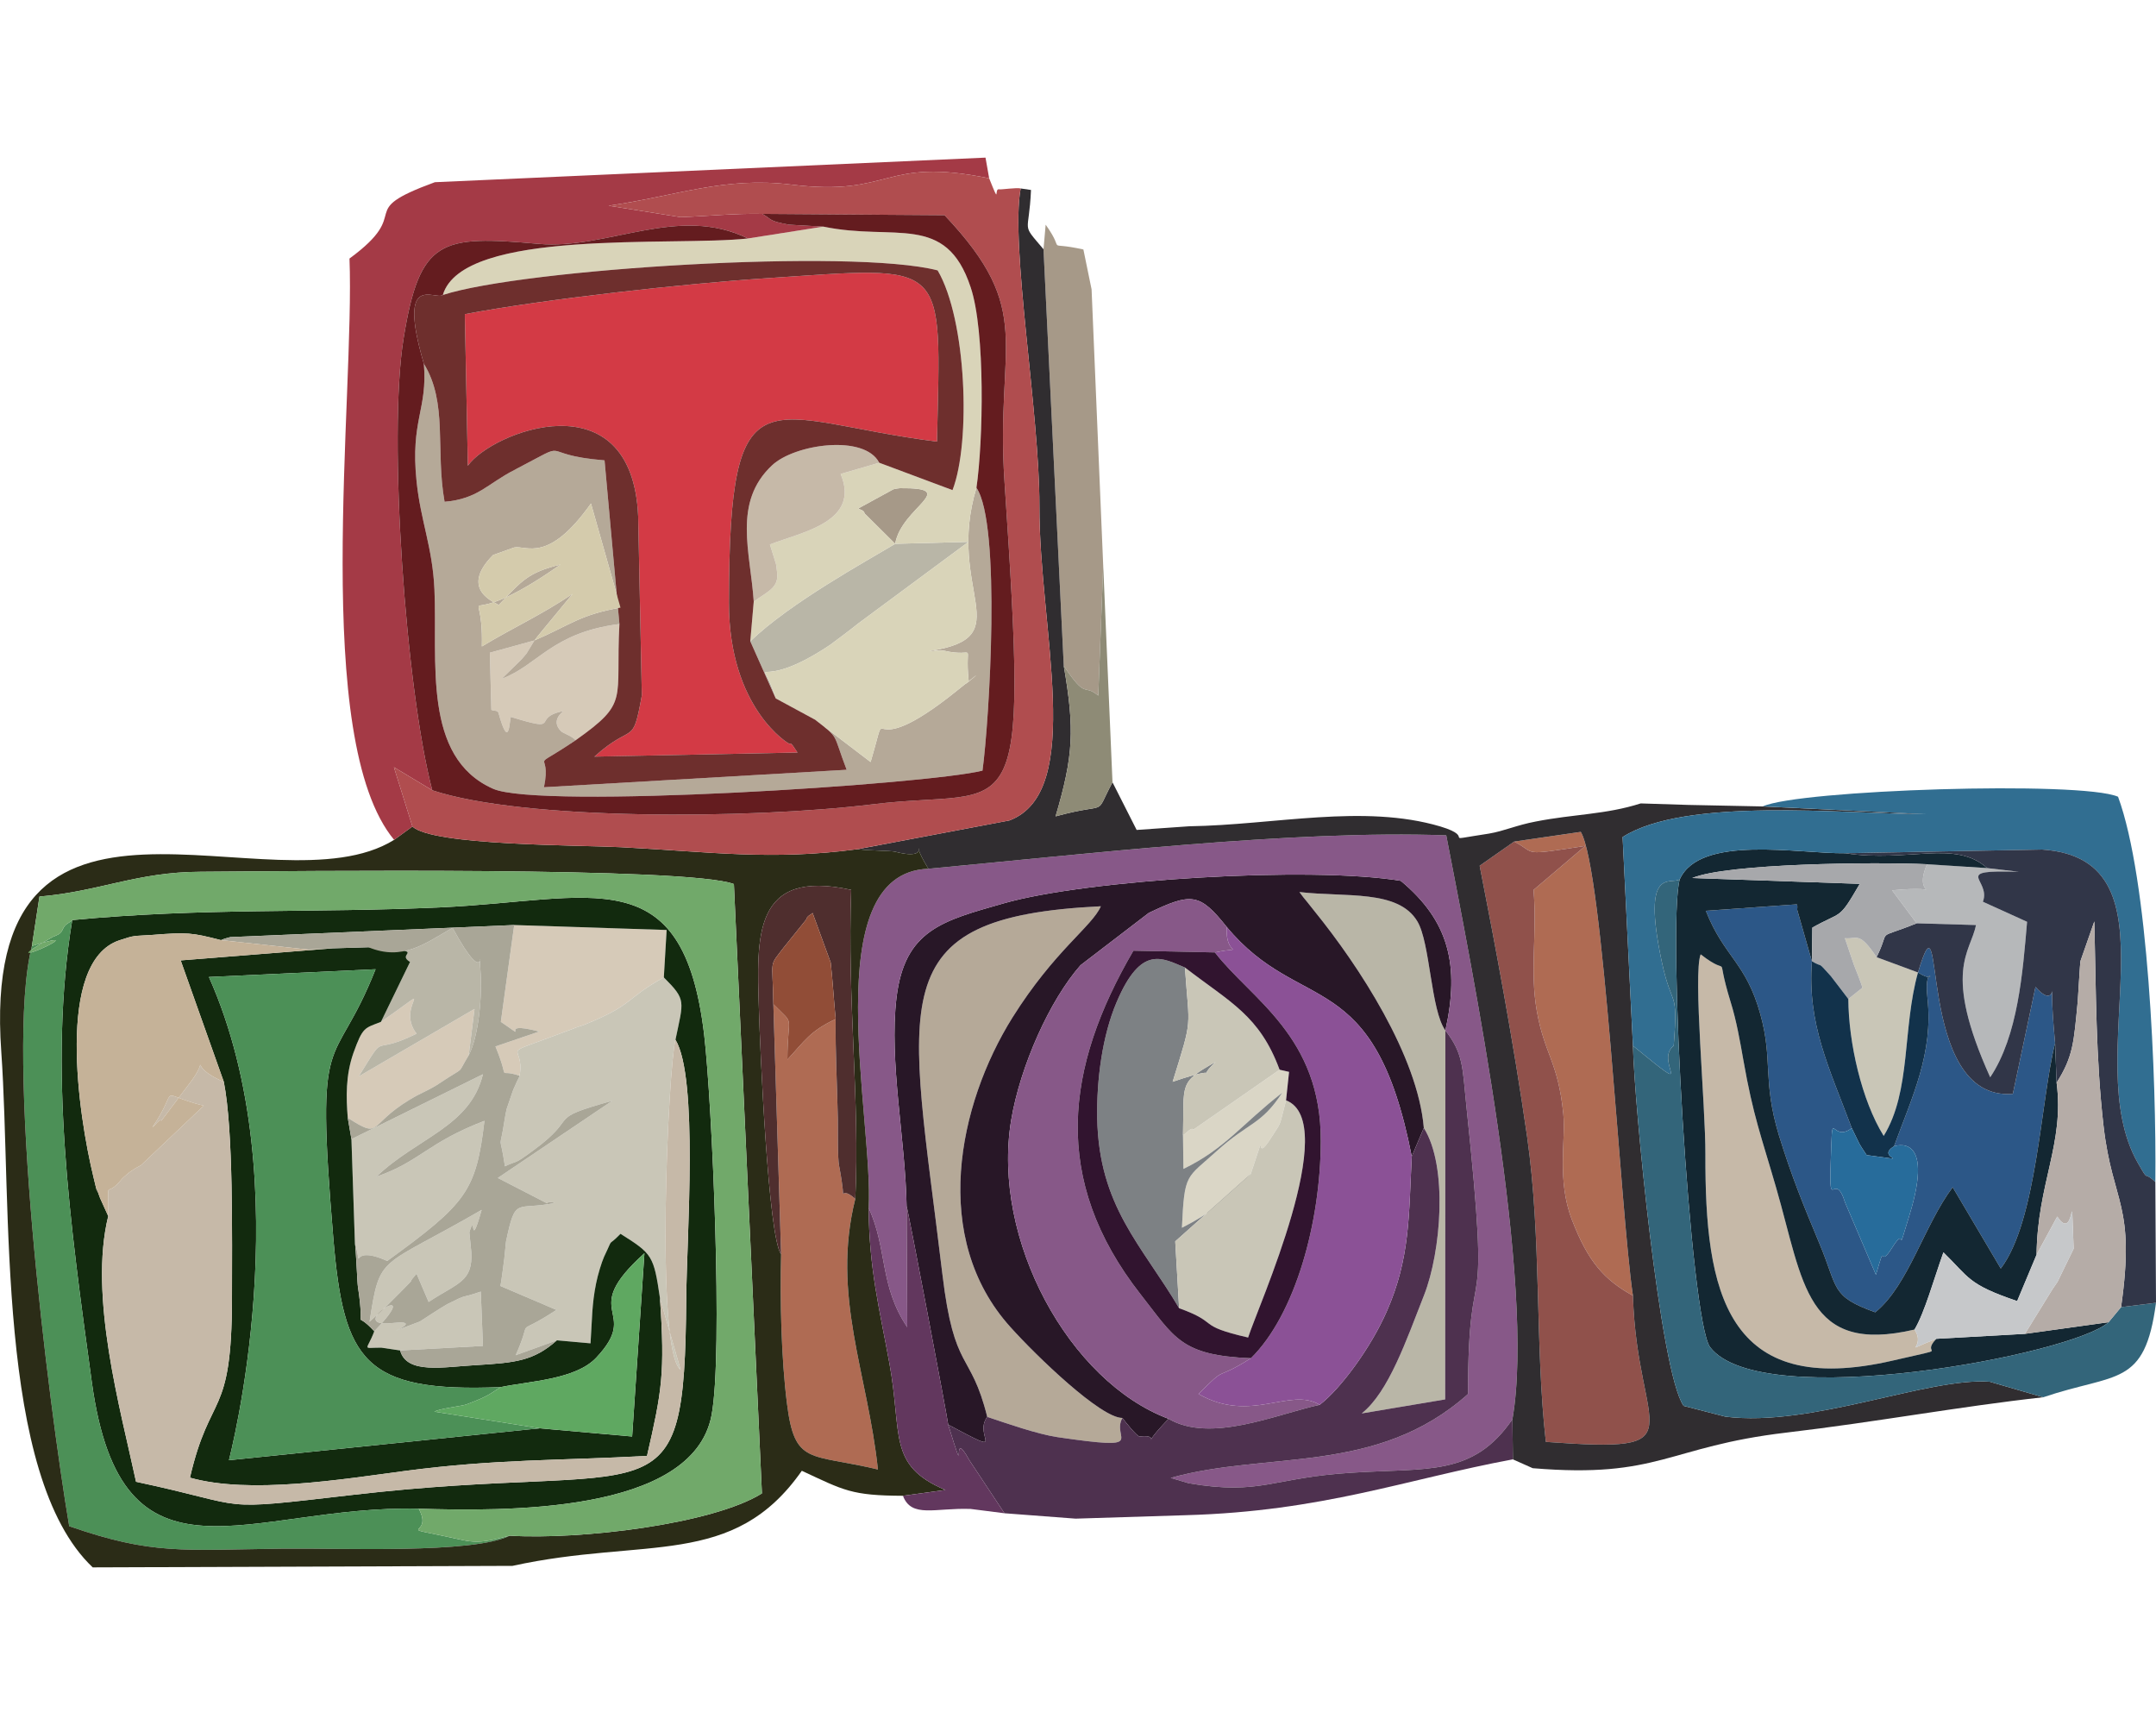
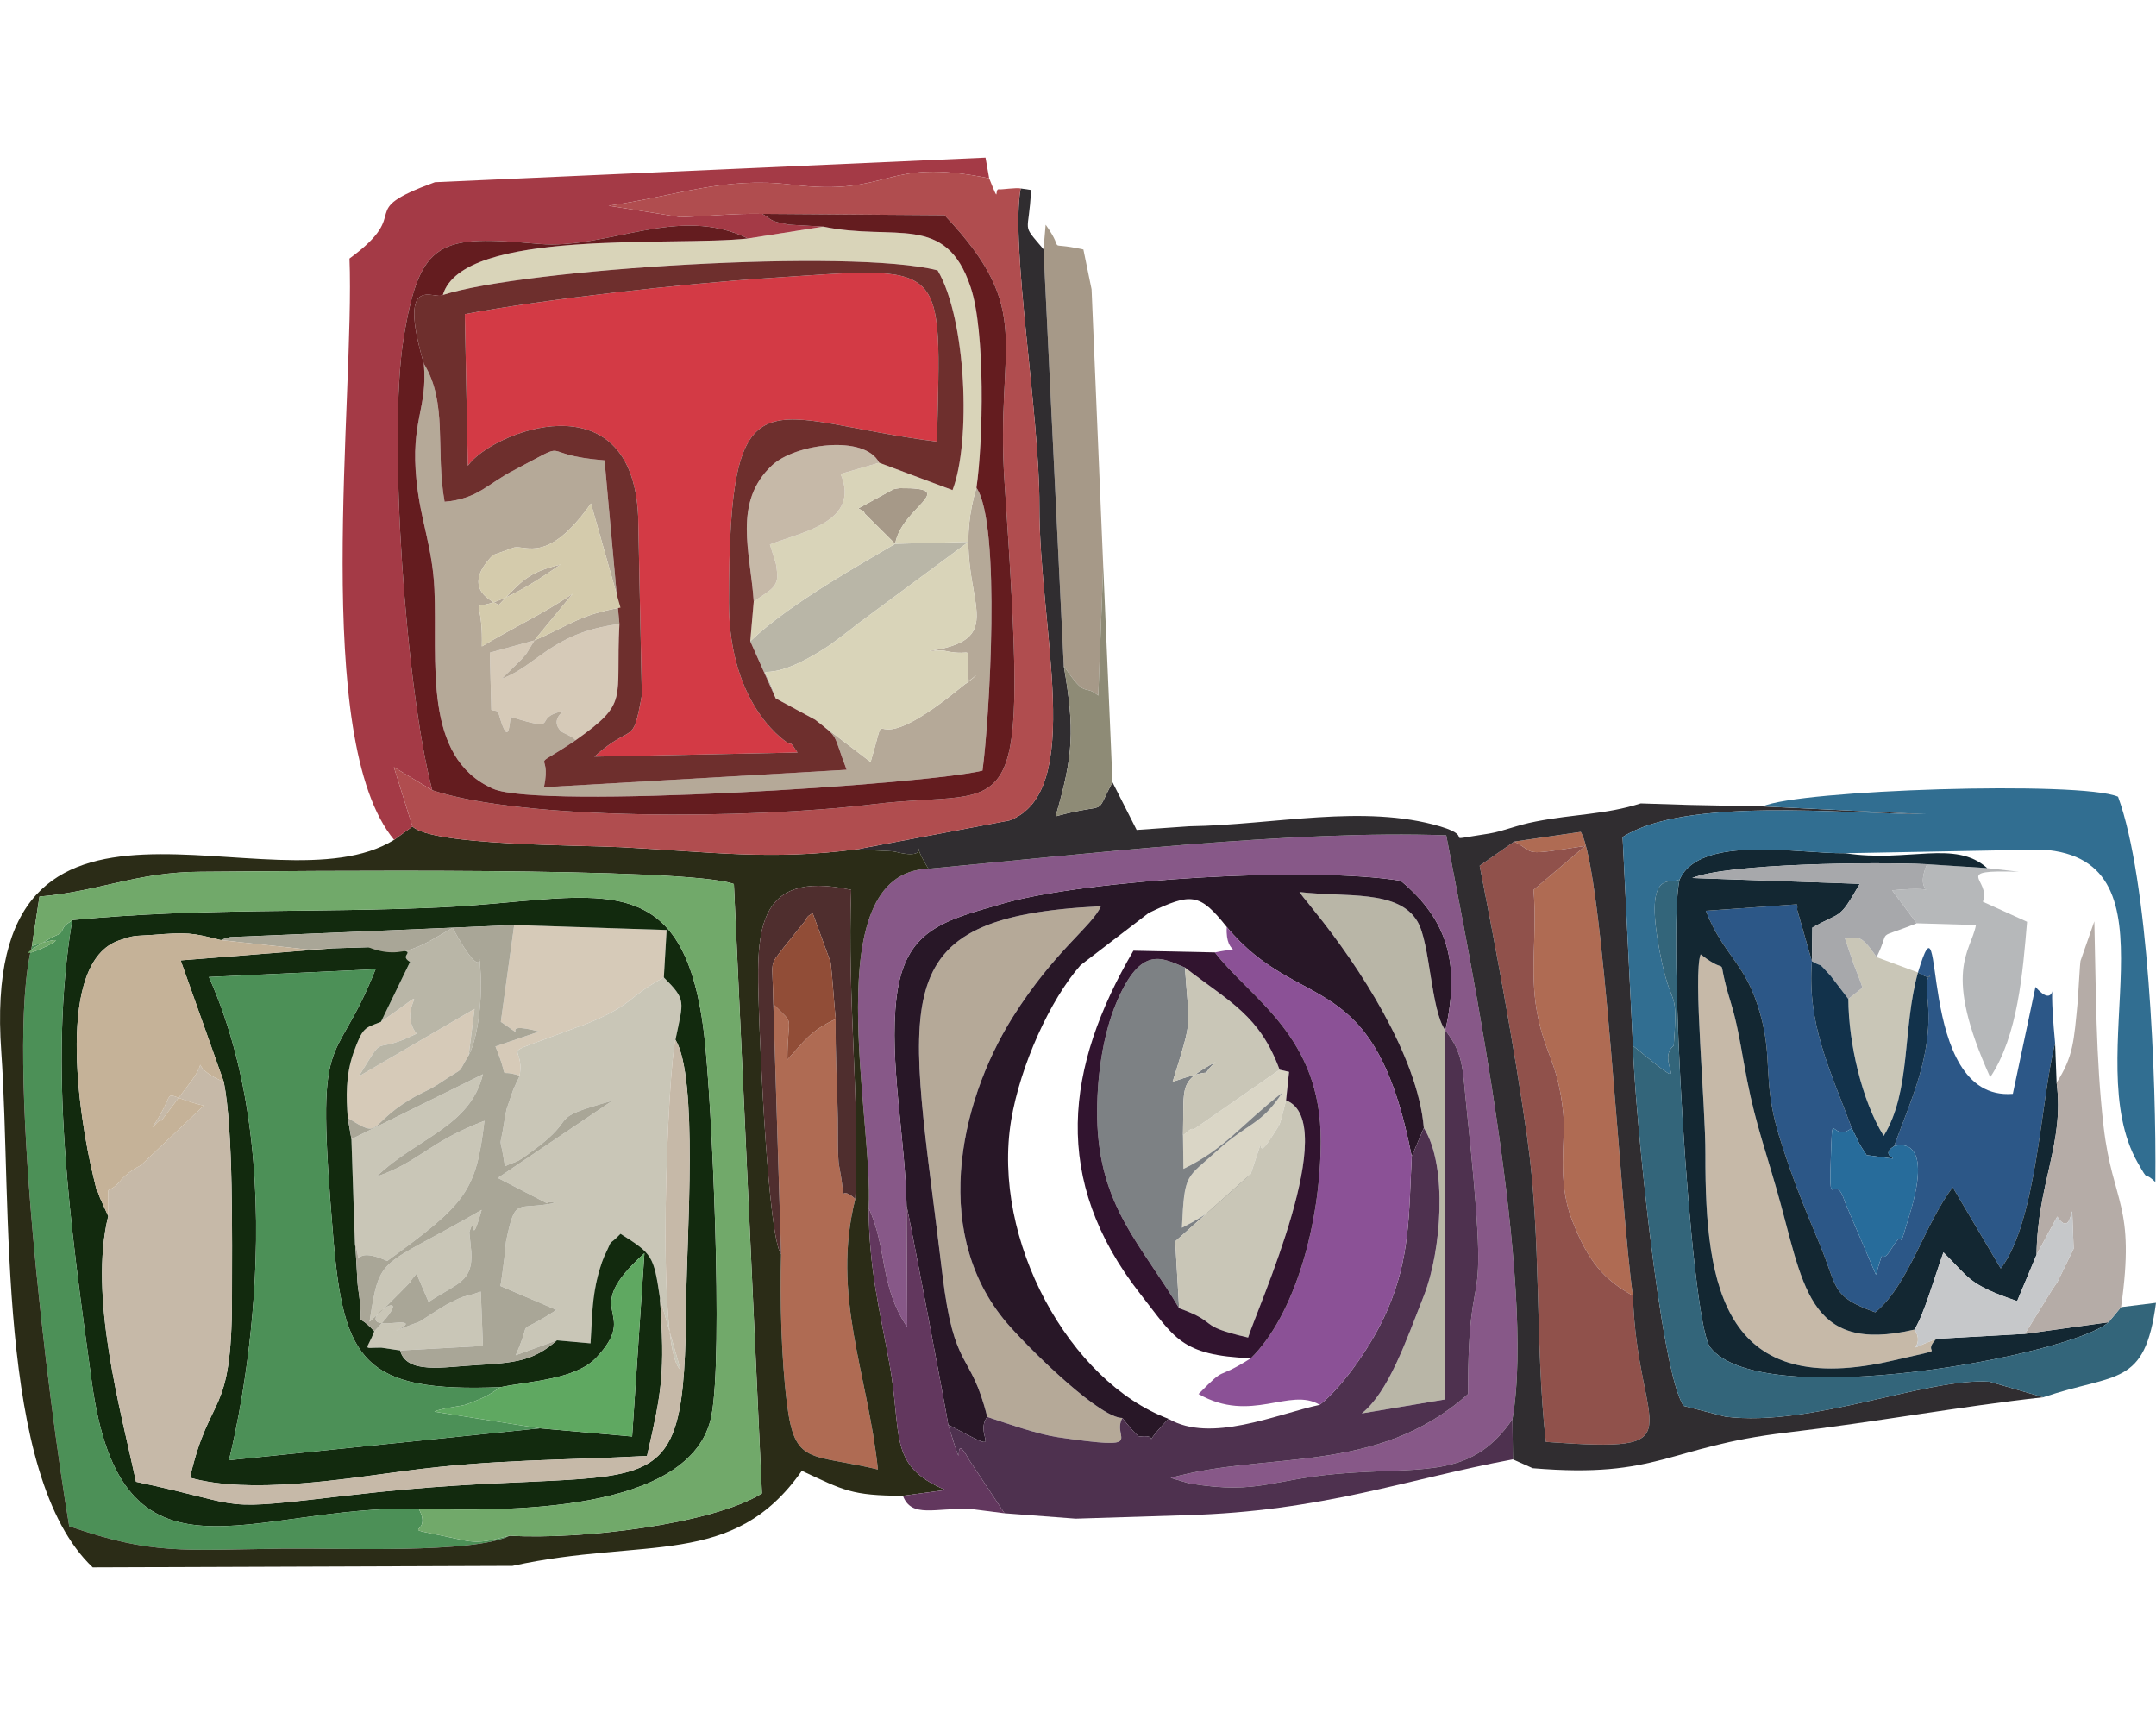
<svg xmlns="http://www.w3.org/2000/svg" xml:space="preserve" width="100px" height="80px" version="1.1" style="shape-rendering:geometricPrecision; text-rendering:geometricPrecision; image-rendering:optimizeQuality; fill-rule:evenodd; clip-rule:evenodd" viewBox="0 0 100 80" enable-background="new 0 0 172 571">
  <defs>
    <style type="text/css">
   
    .fil11 {fill:#122A0E}
    .fil43 {fill:#12324B}
    .fil27 {fill:#132732}
    .fil44 {fill:#276C9B}
    .fil15 {fill:#281727}
    .fil20 {fill:#2B2C17}
    .fil26 {fill:#2C5787}
    .fil17 {fill:#302D30}
    .fil35 {fill:#31142F}
    .fil32 {fill:#313648}
    .fil28 {fill:#316E91}
    .fil31 {fill:#33657A}
    .fil13 {fill:#4C9057}
    .fil25 {fill:#4E314F}
    .fil38 {fill:#4F2E2E}
    .fil39 {fill:#5FA861}
    .fil37 {fill:#62375E}
    .fil29 {fill:#641C1F}
    .fil24 {fill:#6E2F2D}
    .fil21 {fill:#71A96A}
    .fil0 {fill:#74503D}
    .fil6 {fill:#7D8184}
    .fil16 {fill:#875888}
    .fil30 {fill:#8B5196}
    .fil45 {fill:#8E8B76}
    .fil8 {fill:#90514B}
    .fil46 {fill:#914D37}
    .fil22 {fill:#A43A46}
    .fil4 {fill:#A69988}
    .fil41 {fill:#A7A8AB}
    .fil33 {fill:#A9A697}
    .fil7 {fill:#AF6B53}
    .fil23 {fill:#B04D4F}
    .fil10 {fill:#B5A998}
    .fil36 {fill:#B5ACA7}
    .fil18 {fill:#B6B8BA}
    .fil5 {fill:#B9B6A7}
    .fil34 {fill:#C5B298}
    .fil14 {fill:#C6B9A8}
    .fil42 {fill:#C6C8CA}
    .fil1 {fill:#C8AA8F}
    .fil9 {fill:#C9C6B7}
    .fil19 {fill:#D33A45}
    .fil40 {fill:#D4CBAC}
    .fil3 {fill:#D6CAB8}
    .fil12 {fill:#D9D4B9}
    .fil2 {fill:#DAD6C6}
   
  </style>
  </defs>
  <g id="Camada_x0020_1">
    <path class="fil0" d="M5942.06 5954.64c9.54,-2.15 7.41,11.47 6.88,-13.9l-6.88 13.9z" />
    <path class="fil1" d="M11467.39 5644.48l8.37 10.6c-1.09,-5.94 12,-4.88 -8.37,-10.6z" />
    <path class="fil0" d="M27766.99 13184.23c29.78,-6.75 23.12,35.85 21.47,-43.47l-21.47 43.47z" />
    <g id="_2674394991568">
      <path class="fil2" d="M54.87 52.65l0.02 1.56c1.94,-0.94 2.7,-2.07 4.58,-3.53 -0.98,1.5 -1.55,1.36 -3.01,2.68 -1.45,1.32 -1.52,1 -1.64,3.58 1.37,-0.7 1.98,-1.22 3.19,-2.49 0.9,-2.72 0.02,-0.19 0.99,-1.75 0.46,-0.73 0.3,-0.34 0.65,-1.67l0.14 -1.32 -0.44 -0.1 -4 2.78c-0.08,-0.14 -0.33,0.17 -0.48,0.26z" />
      <path class="fil3" d="M24.1 49.89c0.28,-1.62 -1.24,-0.77 2.21,-2.08 0.13,-0.05 0.28,-0.1 0.42,-0.16 0.14,-0.05 0.29,-0.09 0.43,-0.15 2.28,-0.93 1.83,-1.18 3.63,-2.17l0.13 -2.2 -7.07 -0.23 -0.62 4.49c1.54,1.05 -0.35,-0.11 1.78,0.45l-2.03 0.69c0.74,1.8 -0.02,0.97 1.12,1.36z" />
      <path class="fil3" d="M24.79 29.7l-2.07 0.57 0.07 2.65c0.11,0.06 0.29,0.01 0.33,0.14 0.53,1.91 0.51,0.17 0.58,0.19 2.44,0.75 0.88,0.04 2.42,-0.27 -0.01,0.03 -0.6,0.43 -0.1,0.93 0.1,0.1 0.51,0.22 0.68,0.42 2.51,-1.78 1.84,-1.81 2.03,-5.39 -3.14,0.4 -3.77,1.91 -5.46,2.54l0.92 -0.9c0.05,-0.06 0.18,-0.21 0.23,-0.27l0.37 -0.61z" />
      <path class="fil3" d="M16.13 51.84c1.59,1.02 0.9,0.35 2.87,-0.84 0.57,-0.35 0.89,-0.42 1.46,-0.81 1.18,-0.79 0.69,-0.28 1.28,-1.25l0.27 -2.15 -5.37 3.13c1.37,-2.21 0.45,-0.88 2.68,-1.98 -1.04,-1.35 1.24,-2.56 -1.65,-0.55 -0.76,0.3 -0.84,0.22 -1.28,1.45 -0.36,1.03 -0.34,2.05 -0.26,3z" />
      <path class="fil4" d="M48.4 11.56l0.94 19.32c1.08,1.61 0.89,0.79 1.6,1.38l0.23 -6.01 -0.54 -12.83 -0.38 -1.85c-1.91,-0.42 -0.74,0.26 -1.75,-1.15l-0.1 1.14z" />
      <path class="fil4" d="M41.52 25.22c0.29,-1.71 3.06,-2.61 0.22,-2.58 -0.06,0 -0.23,0.03 -0.3,0.05l-1.63 0.89c0.1,0.07 0.27,0.08 0.29,0.23l1.42 1.41z" />
      <path class="fil5" d="M66.04 52.31c1.13,1.79 0.8,5.75 0.01,7.76 -0.82,2.08 -1.64,4.49 -2.89,5.48l3.87 -0.65 0.01 -17.11c-0.68,-0.93 -0.7,-4.06 -1.3,-5.06 -0.89,-1.49 -3.32,-1.11 -5.47,-1.36 0.11,0.16 0.26,0.34 0.36,0.46 0.1,0.12 0.24,0.3 0.35,0.44 2.05,2.53 4.78,6.7 5.06,10.04z" />
      <path class="fil5" d="M41.52 25.22c-1.33,0.8 -4.85,2.72 -6.72,4.52l1.18 2.65c-0.74,-2.4 -1.12,-0.05 2.52,-2.48 0.12,-0.08 1.24,-0.93 1.3,-0.99l5.12 -3.79 -3.4 0.09z" />
      <path class="fil5" d="M17.67 47.39c2.89,-2.01 0.61,-0.8 1.65,0.55 -2.23,1.1 -1.31,-0.23 -2.68,1.98l5.37 -3.13 -0.27 2.15c0.47,-0.9 0.64,-2.81 0.54,-3.99 -0.12,-1.44 0.4,1.18 -1.29,-1.92 -1.28,0.73 -2.32,1.55 -3.9,0.9 3.01,0.19 1.19,0.24 1.93,0.68l-1.35 2.78z" />
      <path class="fil6" d="M54.69 60.67l-0.18 -3.1 3.5 -3.12c-1.21,1.27 -1.82,1.79 -3.19,2.49 0.12,-2.58 0.19,-2.26 1.64,-3.58 1.46,-1.32 2.03,-1.18 3.01,-2.68 -1.88,1.46 -2.64,2.59 -4.58,3.53l-0.02 -1.56c0.06,-2.42 -0.22,-2.43 1.51,-3.4 -1.19,1.13 0.83,-0.05 -1.99,0.92 0.95,-3.07 0.77,-2.35 0.57,-5.3 -1.03,-0.42 -2.02,-1.1 -3.17,1.61 -0.66,1.55 -0.93,3.59 -0.9,5.37 0.08,4.12 2.07,5.89 3.8,8.82z" />
      <path class="fil7" d="M36.23 58.17c-0.06,2.09 0.01,4.86 0.27,6.91 0.36,2.9 1.05,2.31 4.22,3.07 -0.47,-4.45 -2.17,-8.07 -1.05,-12.55 -0.91,-0.81 -0.33,0.69 -0.75,-1.53 -0.08,-0.39 -0.05,-1.73 -0.06,-2.2 -0.03,-1.58 -0.12,-3.03 -0.1,-4.61 -1.19,0.56 -1.43,1 -2.24,1.88 0.01,-2.2 0.39,-1.52 -0.65,-2.57l0.36 11.6z" />
      <path class="fil7" d="M70.23 39.03c1.07,0.54 0.22,0.68 3.3,0.2l-2.4 2.04c0.17,2.07 -0.18,3.74 0.15,5.61 0.35,2.01 0.99,2.35 1.23,4.78 0.12,1.2 -0.31,3.08 0.4,4.91 0.75,1.96 1.51,2.79 2.83,3.52 -0.58,-3.84 -1.37,-19.75 -2.42,-21.51l-3.09 0.45z" />
      <path class="fil8" d="M75.74 60.09c-1.32,-0.73 -2.08,-1.56 -2.83,-3.52 -0.71,-1.83 -0.28,-3.71 -0.4,-4.91 -0.24,-2.43 -0.88,-2.77 -1.23,-4.78 -0.33,-1.87 0.02,-3.54 -0.15,-5.61l2.4 -2.04c-3.08,0.48 -2.23,0.34 -3.3,-0.2l-1.6 1.12c0.71,3.62 1.56,8.11 2.2,12.56 0.68,4.77 0.36,9.66 0.87,14.16 7.2,0.52 4.23,-0.34 4.04,-6.78z" />
      <path class="fil9" d="M24.1 49.89c-0.04,0.13 -0.14,0.28 -0.16,0.35 -0.03,0.08 -0.13,0.27 -0.16,0.37l-0.28 0.82c-0.03,0.15 -0.07,0.31 -0.09,0.47 -0.26,1.71 -0.25,0.44 0.01,2.19 0.67,-0.32 0.35,-0.03 1.29,-0.72 2.29,-1.67 0.47,-1.42 3.69,-2.32l-5.31 3.58 2.29 1.18c0.05,-0.1 0.23,-0.06 0.35,-0.02 -1.8,0.37 -1.81,-0.35 -2.26,1.79l-0.08 0.79c0,0 -0.14,1.11 -0.18,1.27l2.6 1.11c-2.11,1.38 -1.01,0.12 -1.89,2.1l1.91 -0.69 1.56 0.14c0.07,-1.05 0.06,-1.83 0.26,-2.79 0.08,-0.4 0.25,-0.96 0.37,-1.23 0.49,-1.02 0.08,-0.36 0.76,-1.06 1.48,0.93 1.54,1.01 1.83,2.98l0.96 3.33c-1.19,-0.89 -0.58,-14.05 -0.24,-15.31 0.37,-1.81 0.52,-1.83 -0.54,-2.89 -1.8,0.99 -1.35,1.24 -3.63,2.17 -0.14,0.06 -0.29,0.1 -0.43,0.15 -0.14,0.06 -0.29,0.11 -0.42,0.16 -3.45,1.31 -1.93,0.46 -2.21,2.08z" />
      <path class="fil9" d="M58.01 54.45l-3.5 3.12 0.18 3.1c1.94,0.7 0.73,0.79 3.2,1.36 0.45,-1.42 4.34,-10 1.76,-11 -0.35,1.33 -0.19,0.94 -0.65,1.67 -0.97,1.56 -0.09,-0.97 -0.99,1.75z" />
      <path class="fil9" d="M16.3 52.83l0.16 4.78c0.44,1.62 -0.4,0.01 1.5,0.87 3.67,-2.67 4.12,-3.22 4.51,-6.5 -2.66,1.02 -2.97,1.88 -5.01,2.59 1.9,-1.82 4.35,-2.31 4.94,-4.75l-6.1 3.01z" />
      <path class="fil9" d="M54.87 52.65c0.15,-0.09 0.4,-0.4 0.48,-0.26l4 -2.78c-0.93,-2.52 -2.29,-3.12 -4.39,-4.74 0.2,2.95 0.38,2.23 -0.57,5.3 2.82,-0.97 0.8,0.21 1.99,-0.92 -1.73,0.97 -1.45,0.98 -1.51,3.4z" />
      <path class="fil9" d="M85.73 46.33c0.01,2.03 0.62,4.71 1.64,6.35 1.28,-2.09 0.86,-4.97 1.59,-7.58l-1.92 -0.71c-0.82,-1.22 -0.89,-0.82 -1.47,-0.88l0.42 1.24c0.05,0.12 0.38,0.95 0.39,1.06l-0.65 0.52z" />
      <path class="fil9" d="M19.88 60.38c1.35,-0.89 2.06,-0.93 1.98,-2.32l-0.09 -0.91c0.31,-1.03 0,0.98 0.57,-1.04 -4.79,2.77 -4.7,2 -5.2,5.19 0.12,-0.12 0.29,-0.26 0.39,-0.35 0.09,-0.09 0.26,-0.24 0.37,-0.35l0.66 -0.66c0.99,-1.01 0.12,-0.12 0.76,-0.87l0.56 1.31z" />
      <path class="fil9" d="M17.36 61.74c-0.35,0.93 -0.6,0.76 0.32,0.76l0.88 0.13 3.84 -0.21 -0.1 -2.52c-1.07,0.37 -0.49,0.05 -1.55,0.58 -0.24,0.13 -1.28,0.81 -1.28,0.81 -2.71,1.01 0.65,-0.14 -1.29,0.07 -2.34,0.25 1.7,-2.23 -0.82,0.38z" />
      <path class="fil10" d="M24.79 29.7c0.1,-0.13 0.23,-0.3 0.31,-0.39l1.46 -1.77c-1.47,0.99 -2.7,1.53 -4.21,2.44 0.09,-3.6 -1.45,-0.21 3.65,-3.8 -1.5,0.37 -1.78,0.73 -2.87,1.88 -0.06,-0.09 -1.9,-0.67 -0.26,-2.32l0.98 -0.35c0.57,-0.11 1.57,0.77 3.56,-2.04l1.37 4.83c-1.9,0.33 -2.36,0.82 -3.99,1.52zm20.5 -7.08c-1.45,4.78 2.07,6.93 -2.17,7.57 0.1,0.04 0.27,-0.03 0.32,-0.02 0.05,0.01 0.26,-0.01 0.31,0 1.63,0.38 0.97,-0.56 1.18,1.42 -0.67,0.59 1.46,-1.18 -0.52,0.42 -4.61,3.72 -3.04,-0.02 -4.03,3.33l-2.57 -1.96c1.14,0.89 0.79,0.57 1.46,2.32l-14.04 0.81c0.39,-1.88 -0.85,-0.62 1.47,-2.18 -0.17,-0.2 -0.58,-0.32 -0.68,-0.42 -0.5,-0.5 0.09,-0.9 0.1,-0.93 -1.54,0.31 0.02,1.02 -2.42,0.27 -0.07,-0.02 -0.05,1.72 -0.58,-0.19 -0.04,-0.13 -0.22,-0.08 -0.33,-0.14l-0.07 -2.65 2.07 -0.57 -0.37 0.61c-0.05,0.06 -0.18,0.21 -0.23,0.27l-0.92 0.9c1.69,-0.63 2.32,-2.14 5.46,-2.54l-0.69 -7.59c-3.32,-0.27 -1.31,-1.05 -4.19,0.45 -1.26,0.65 -1.69,1.34 -3.23,1.47 -0.43,-2.41 0.16,-4.58 -0.96,-6.4 0.18,2.12 -0.63,2.62 -0.34,5.44 0.19,1.86 0.74,3.05 0.83,5.02 0.15,3.32 -0.58,7.79 2.72,9.25 2.16,0.96 20.13,-0.2 22.7,-0.84 0.32,-2.35 0.87,-11.42 -0.28,-13.12z" />
      <path class="fil10" d="M45.79 65.71c0.9,0.3 2.32,0.8 3.26,0.94 4.31,0.63 2.47,0.07 3.01,-0.89 -1,0.01 -3.98,-2.86 -5.2,-4.22 -3.71,-4.12 -2.43,-10.3 0.1,-14.35 1.95,-3.11 3.69,-4.22 4.1,-5.16 -10.36,0.5 -8.88,4.27 -7.35,17.06 0.55,4.61 1.31,3.52 2.08,6.62z" />
      <path class="fil11" d="M10.25 43.6c0.14,-0.07 0.33,-0.11 0.43,-0.14l13.17 -0.56 7.07 0.23 -0.13 2.2c1.06,1.06 0.91,1.08 0.54,2.89 1.07,1.77 0.52,9.16 0.5,11.98 -0.09,10.74 -1.16,7.46 -15.49,9.13 -6.57,0.76 -4.51,0.56 -10.03,-0.61 -0.73,-3.39 -2.2,-8.62 -1.29,-12.32l-0.38 -0.84c-0.4,-1.15 0.08,0.57 -0.3,-0.95 -0.71,-2.91 -1.77,-10 1.19,-11 0.76,-0.25 0.62,-0.19 1.51,-0.25 1.65,-0.13 1.85,-0.11 3.21,0.24zm-6.9 -0.93c-1.13,6.8 -0.09,14.17 0.91,21.44 1.39,10.12 7.34,5.66 15.16,5.86 3.86,0.11 12.69,0.27 13.58,-4.32 0.55,-2.81 0.03,-14.51 -0.34,-17.67 -0.98,-8.23 -5.18,-6.22 -12.22,-5.9 -5.88,0.27 -11.05,0.01 -17.09,0.59z" />
      <path class="fil11" d="M23.22 64.33c1.36,-0.28 3.47,-0.35 4.43,-1.36 2.13,-2.26 -0.91,-2.01 2.24,-4.85l-0.57 8.5 -4.29 -0.38 -14.41 1.48c0,-0.04 3.38,-12.76 -0.93,-22.41l7.73 -0.36c-1.98,5 -2.82,2.25 -1.96,12.48 0.48,5.68 1.41,7.16 7.76,6.9zm-12.84 -14.16c0.45,2.27 0.38,7.18 0.38,10.04 -0.01,5.65 -1.01,4.26 -1.95,8.32 2.77,0.78 7.01,0.08 9.96,-0.31 4.22,-0.56 7.24,-0.48 11.24,-0.7 0.69,-3.01 0.84,-3.83 0.6,-7.32 -0.29,-1.97 -0.35,-2.05 -1.83,-2.98 -0.68,0.7 -0.27,0.04 -0.76,1.06 -0.12,0.27 -0.29,0.83 -0.37,1.23 -0.2,0.96 -0.19,1.74 -0.26,2.79l-1.56 -0.14c-1.08,0.96 -1.93,1.04 -3.76,1.15 -1.48,0.08 -3.21,0.44 -3.51,-0.68l-0.88 -0.13c-0.92,0 -0.67,0.17 -0.32,-0.76 -1.06,-1.14 -0.39,0.33 -0.76,-2.07 -0.03,-0.17 -0.08,-1.6 -0.14,-2.06l-0.16 -4.78 -0.17 -0.99c-0.08,-0.95 -0.1,-1.97 0.26,-3 0.44,-1.23 0.52,-1.15 1.28,-1.45l1.35 -2.78c-0.74,-0.44 1.08,-0.49 -1.93,-0.68l-1.66 0.05 -7.05 0.56 2 5.63z" />
      <path class="fil12" d="M41.52 25.22l-1.42 -1.41c-0.02,-0.15 -0.19,-0.16 -0.29,-0.23l1.63 -0.89c0.07,-0.02 0.24,-0.05 0.3,-0.05 2.84,-0.03 0.07,0.87 -0.22,2.58zm-6.83 -14.16c-3.47,0.38 -13.24,-0.49 -14.15,2.62 3.72,-1.21 18.98,-2.17 22.95,-1.14 1.34,2.28 1.55,7.96 0.69,10.19l-3.4 -1.27 -1.79 0.52c0.93,2.22 -1.78,2.69 -3.28,3.27l0.28 0.9c0.02,0.07 0.04,0.3 0.05,0.37 0.1,0.73 -0.39,0.88 -1.08,1.38l-0.16 1.84c1.87,-1.8 5.39,-3.72 6.72,-4.52l3.4 -0.09 -5.12 3.79c-0.06,0.06 -1.18,0.91 -1.3,0.99 -3.64,2.43 -3.26,0.08 -2.52,2.48l1.83 0.99 2.57 1.96c0.99,-3.35 -0.58,0.39 4.03,-3.33 1.98,-1.6 -0.15,0.17 0.52,-0.42 -0.21,-1.98 0.45,-1.04 -1.18,-1.42 -0.05,-0.01 -0.26,0.01 -0.31,0 -0.05,-0.01 -0.22,0.06 -0.32,0.02 4.24,-0.64 0.72,-2.79 2.17,-7.57 0.31,-2.12 0.42,-7.25 -0.27,-9.3 -1.15,-3.48 -3.53,-2.12 -6.83,-2.81l-3.5 0.55z" />
      <path class="fil13" d="M25.03 66.24l-4.88 -0.77c0.2,-0.14 1.26,-0.26 1.46,-0.33 1.05,-0.39 1.1,-0.49 1.61,-0.81 -6.35,0.26 -7.28,-1.22 -7.76,-6.9 -0.86,-10.23 -0.02,-7.48 1.96,-12.48l-7.73 0.36c4.31,9.65 0.93,22.37 0.93,22.41l14.41 -1.48z" />
      <path class="fil13" d="M1.48 43.87c-1.27,4.94 0.76,21.17 1.73,26.91 3.87,1.34 5.2,1.1 9.99,1.04 2.53,-0.03 8.75,0.25 10.44,-0.6 -0.74,0.17 -1.3,0.39 -2.15,0.21 -3.59,-0.79 -1.29,-0.05 -2.07,-1.46 -7.82,-0.2 -13.77,4.26 -15.16,-5.86 -1,-7.27 -2.04,-14.64 -0.91,-21.44 -0.14,0.15 -0.33,0.16 -0.44,0.43 -0.1,0.25 -0.32,0.28 -0.46,0.35 -3.47,1.94 2.43,-0.65 -0.97,0.42z" />
      <path class="fil14" d="M30.61 60.2c0.24,3.49 0.09,4.31 -0.6,7.32 -4,0.22 -7.02,0.14 -11.24,0.7 -2.95,0.39 -7.19,1.09 -9.96,0.31 0.94,-4.06 1.94,-2.67 1.95,-8.32 0,-2.86 0.07,-7.77 -0.38,-10.04 -1.88,-0.78 -0.47,-1.34 -1.63,0.13l-1.27 1.68c-0.06,-0.12 -0.28,0.2 -0.41,0.3 1.33,-1.96 0.08,-1.58 2.38,-1l-2.9 2.75c-0.08,0.06 -0.24,0.12 -0.31,0.18 -0.08,0.06 -0.23,0.14 -0.3,0.21 -0.08,0.07 -0.21,0.17 -0.28,0.25 -0.83,1.03 -0.61,-0.23 -0.64,1.73 -0.91,3.7 0.56,8.93 1.29,12.32 5.52,1.17 3.46,1.37 10.03,0.61 14.33,-1.67 15.4,1.61 15.49,-9.13 0.02,-2.82 0.57,-10.21 -0.5,-11.98 -0.34,1.26 -0.95,14.42 0.24,15.31l-0.96 -3.33z" />
      <path class="fil14" d="M89.81 62.09c-1.77,0.68 -0.43,0.45 -1.01,-0.43 -5.05,1.18 -5.14,-2.16 -6.42,-6.58 -0.69,-2.39 -1.06,-3.3 -1.52,-5.92 -0.15,-0.85 -0.32,-1.83 -0.59,-2.69 -0.79,-2.58 0.14,-1.02 -1.39,-2.21 -0.36,0.91 0.23,7.02 0.22,9.28 -0.02,6.32 0.92,11.37 8.73,9.55 2.88,-0.67 1.17,-0.16 1.98,-1z" />
      <path class="fil14" d="M34.96 27.9c0.69,-0.5 1.18,-0.65 1.08,-1.38 -0.01,-0.07 -0.03,-0.3 -0.05,-0.37l-0.28 -0.9c1.5,-0.58 4.21,-1.05 3.28,-3.27l1.79 -0.52c-0.68,-1.33 -3.92,-0.87 -4.97,0.12 -1.84,1.72 -1,4.03 -0.85,6.32z" />
      <path class="fil15" d="M42.05 55.94c0.06,0.12 1.88,9.72 1.93,10.13 2.88,1.54 1.13,0.55 1.81,-0.36 -0.77,-3.1 -1.53,-2.01 -2.08,-6.62 -1.53,-12.79 -3.01,-16.56 7.35,-17.06 -0.41,0.94 -2.15,2.05 -4.1,5.16 -2.53,4.05 -3.81,10.23 -0.1,14.35 1.22,1.36 4.2,4.23 5.2,4.22 0.11,0.15 0.68,0.87 0.8,0.86 1.22,-0.15 -0.26,0.84 1.34,-0.82 -4.6,-1.72 -8.22,-8.3 -7.3,-13.85 0.42,-2.51 1.79,-5.57 3.22,-7.19l3.16 -2.42c1.98,-0.95 2.36,-0.93 3.62,0.65 3.43,4.13 6.83,1.7 8.58,10.64l0.56 -1.32c-0.28,-3.34 -3.01,-7.51 -5.06,-10.04 -0.11,-0.14 -0.25,-0.32 -0.35,-0.44 -0.1,-0.12 -0.25,-0.3 -0.36,-0.46 2.15,0.25 4.58,-0.13 5.47,1.36 0.6,1 0.62,4.13 1.3,5.06 0.67,-3.02 0.17,-5.08 -2.07,-6.94 -4.19,-0.69 -14.55,-0.06 -18.4,1.04 -2.84,0.81 -4.61,1.22 -4.99,4.39 -0.35,2.96 0.42,6.61 0.47,9.66z" />
      <path class="fil16" d="M43.06 40.29c-5.25,0.19 -2.53,11.66 -2.77,15.73 0.88,1.91 0.49,3.6 1.79,5.53l-0.03 -5.61c-0.05,-3.05 -0.82,-6.7 -0.47,-9.66 0.38,-3.17 2.15,-3.58 4.99,-4.39 3.85,-1.1 14.21,-1.73 18.4,-1.04 2.24,1.86 2.74,3.92 2.07,6.94 0.83,1.07 0.79,1.69 0.97,3.47 1.2,11.35 0.08,6.06 0.08,13.39 -4.23,3.78 -9.3,2.63 -13.79,3.89l0.84 0.25c3.38,0.57 3.83,-0.26 7.55,-0.49 3.54,-0.23 5.64,0.18 7.46,-2.48 1.09,-6.24 -1.89,-20.96 -3.07,-27.08 -7.11,-0.26 -16.91,0.89 -24.02,1.55z" />
-       <path class="fil16" d="M54.2 65.8c1.95,1.14 4.97,-0.2 7.01,-0.65 -1.39,-0.84 -3.18,0.89 -5.62,-0.5 1.39,-1.41 0.67,-0.55 2.43,-1.66 -3.27,-0.13 -3.54,-0.96 -5.13,-2.98 -4.15,-5.31 -3.48,-10.51 -0.32,-15.92l3.78 0.08c1.53,-0.32 0.46,0.28 0.55,-1.18 -1.26,-1.58 -1.64,-1.6 -3.62,-0.65l-3.16 2.42c-1.43,1.62 -2.8,4.68 -3.22,7.19 -0.92,5.55 2.7,12.13 7.3,13.85z" />
      <path class="fil17" d="M70.23 39.03l3.09 -0.45c1.05,1.76 1.84,17.67 2.42,21.51 0.19,6.44 3.16,7.3 -4.04,6.78 -0.51,-4.5 -0.19,-9.39 -0.87,-14.16 -0.64,-4.45 -1.49,-8.94 -2.2,-12.56l1.6 -1.12zm-30.44 0.35c0.37,0.07 1.54,0.07 1.73,0.12 2.03,0.53 0.4,-1.09 1.54,0.79 7.11,-0.66 16.91,-1.81 24.02,-1.55 1.18,6.12 4.16,20.84 3.07,27.08l0.02 1.86 0.92 0.41c5.88,0.49 6.24,-1 11.76,-1.65 4.17,-0.49 8.02,-1.21 11.92,-1.64l-2.48 -0.72c-2.89,-0.21 -8.25,2.12 -12.26,1.62l-1.94 -0.5c-1.1,-1.57 -2.29,-14.06 -2.35,-16.7l-0.48 -9.68c2.92,-1.86 10.16,-1.08 14.07,-1.06l-7.57 -0.36 -3.44 -0.07 -2.22 -0.07c-1.63,0.52 -3.09,0.49 -4.87,0.84 -0.9,0.17 -1.46,0.44 -2.17,0.56 -2.49,0.38 -0.46,0.21 -2.25,-0.33 -3.57,-1.06 -7.7,-0.07 -11.65,-0.01l-2.44 0.17 -1.12 -2.21c-0.9,1.68 -0.05,0.87 -2.64,1.58 0.83,-2.82 0.89,-4.02 0.38,-6.98l-0.94 -19.32c-1.07,-1.27 -0.67,-0.63 -0.58,-2.75l-0.48 -0.07c-0.49,2.64 0.88,10.43 0.87,14.71 -0.02,5.68 2.14,13.26 -1.39,14.6l-7.03 1.33z" />
      <path class="fil18" d="M88.9 42.82l2.75 0.08c-0.24,1.27 -1.58,2.1 0.66,7.06 1.29,-1.93 1.51,-4.87 1.71,-7.21l-2.05 -0.93c0.4,-1.05 -1.52,-1.49 1.67,-1.39l-1.47 -0.17 -2.79 -0.18c-0.76,1.75 1.17,0.94 -1.62,1.21l1.14 1.53z" />
      <path class="fil19" d="M21.56 14.57l0.14 7.03c1.08,-1.56 7.62,-4.15 7.9,2.35l0.17 8.3c-0.44,2.44 -0.38,1.2 -2.2,2.84l9.42 -0.19c-0.11,-0.14 -0.29,-0.5 -0.36,-0.4 -0.02,0.03 -2.83,-1.63 -2.82,-6.56 0.01,-11.17 1.68,-8.46 9.65,-7.46 0.18,-8.54 0.62,-8.14 -8,-7.57 -3.65,0.24 -10.22,0.96 -13.9,1.66z" />
      <path class="fil20" d="M1.48 43.87l0.35 -2.29c2.8,-0.24 4.51,-1.14 7.47,-1.15 4.49,-0.03 22.63,-0.24 24.74,0.57l1.3 28.26c-2.3,1.43 -8.44,2.16 -11.7,1.96 -1.69,0.85 -7.91,0.57 -10.44,0.6 -4.79,0.06 -6.12,0.3 -9.99,-1.04 -0.97,-5.74 -3,-21.97 -1.73,-26.91zm38.19 11.73c-1.12,4.48 0.58,8.1 1.05,12.55 -3.17,-0.76 -3.86,-0.17 -4.22,-3.07 -0.26,-2.05 -0.33,-4.82 -0.27,-6.91 -0.6,-0.79 -0.98,-9.59 -1.03,-11.36 -0.1,-3.34 -0.3,-6.55 4.28,-5.54 -0.19,5.06 0.41,9.78 0.19,14.33zm-35.37 17.09l19.47 -0.07c6.16,-1.35 10.23,0.15 13.42,-4.41 1.96,0.91 2.29,1.15 4.69,1.16l1.97 -0.27c-2.7,-1.14 -1.99,-2.56 -2.6,-5.89 -0.47,-2.57 -0.94,-4.36 -0.96,-7.19 0.24,-4.07 -2.48,-15.54 2.77,-15.73 -1.14,-1.88 0.49,-0.26 -1.54,-0.79 -0.19,-0.05 -1.36,-0.05 -1.73,-0.12 -4.01,0.54 -6.9,0.12 -10.98,-0.09 -1.94,-0.1 -8.76,-0.07 -9.68,-0.96l-0.85 0.62c-5.6,3.48 -19.28,-4.94 -18.22,9.84 0.5,7.1 -0.26,19.64 4.24,23.9z" />
      <path class="fil21" d="M1.48 43.87c3.4,-1.07 -2.5,1.52 0.97,-0.42 0.14,-0.07 0.36,-0.1 0.46,-0.35 0.11,-0.27 0.3,-0.28 0.44,-0.43 6.04,-0.58 11.21,-0.32 17.09,-0.59 7.04,-0.32 11.24,-2.33 12.22,5.9 0.37,3.16 0.89,14.86 0.34,17.67 -0.89,4.59 -9.72,4.43 -13.58,4.32 0.78,1.41 -1.52,0.67 2.07,1.46 0.85,0.18 1.41,-0.04 2.15,-0.21 3.26,0.2 9.4,-0.53 11.7,-1.96l-1.3 -28.26c-2.11,-0.81 -20.25,-0.6 -24.74,-0.57 -2.96,0.01 -4.67,0.91 -7.47,1.15l-0.35 2.29z" />
      <path class="fil22" d="M20.17 8.45c-3.85,1.41 -0.89,1.29 -3.96,3.54 0.25,6.43 -1.79,22.31 2.07,26.96l0.85 -0.62 -0.86 -2.75 1.78 1.07c-1.22,-4.61 -2.07,-16.41 -1.33,-20.96 0.75,-4.64 1.74,-4.78 6.27,-4.38 3.21,0.28 6.45,-1.84 9.7,-0.25l3.5 -0.55c-0.13,-0.01 -1.5,-0.08 -1.59,-0.09 -0.98,-0.18 -0.75,-0.22 -1.24,-0.5 -1.27,-0.03 -2.57,0.11 -3.8,0.15l-3.33 -0.53c3.14,-0.45 5.37,-1.36 8.46,-0.98 4.73,0.59 4.21,-1.31 9.19,-0.29l-0.17 -0.96 -25.54 1.14z" />
      <path class="fil23" d="M35.36 9.92l8.45 0.06c4.26,4.5 2.35,5.9 2.78,12.34 1.14,16.84 0.55,14.16 -6.1,14.98 -5.74,0.7 -16.21,0.75 -20.44,-0.65l-1.78 -1.07 0.86 2.75c0.92,0.89 7.74,0.86 9.68,0.96 4.08,0.21 6.97,0.63 10.98,0.09l7.03 -1.33c3.53,-1.34 1.37,-8.92 1.39,-14.6 0.01,-4.28 -1.36,-12.07 -0.87,-14.71 -0.18,-0.05 -0.91,0.06 -0.99,0.04 -0.27,-0.07 0.07,0.84 -0.47,-0.51 -4.98,-1.02 -4.46,0.88 -9.19,0.29 -3.09,-0.38 -5.32,0.53 -8.46,0.98l3.33 0.53c1.23,-0.04 2.53,-0.18 3.8,-0.15z" />
      <path class="fil24" d="M21.56 14.57c3.68,-0.7 10.25,-1.42 13.9,-1.66 8.62,-0.57 8.18,-0.97 8,7.57 -7.97,-1 -9.64,-3.71 -9.65,7.46 -0.01,4.93 2.8,6.59 2.82,6.56 0.07,-0.1 0.25,0.26 0.36,0.4l-9.42 0.19c1.82,-1.64 1.76,-0.4 2.2,-2.84l-0.17 -8.3c-0.28,-6.5 -6.82,-3.91 -7.9,-2.35l-0.14 -7.03zm-1.02 -0.89c-0.34,0.27 -2.15,-1.14 -0.88,3.19 1.12,1.82 0.53,3.99 0.96,6.4 1.54,-0.13 1.97,-0.82 3.23,-1.47 2.88,-1.5 0.87,-0.72 4.19,-0.45l0.69 7.59c-0.19,3.58 0.48,3.61 -2.03,5.39 -2.32,1.56 -1.08,0.3 -1.47,2.18l14.04 -0.81c-0.67,-1.75 -0.32,-1.43 -1.46,-2.32l-1.83 -0.99 -1.18 -2.65 0.16 -1.84c-0.15,-2.29 -0.99,-4.6 0.85,-6.32 1.05,-0.99 4.29,-1.45 4.97,-0.12l3.4 1.27c0.86,-2.23 0.65,-7.91 -0.69,-10.19 -3.97,-1.03 -19.23,-0.07 -22.95,1.14z" />
      <path class="fil25" d="M66.04 52.31l-0.56 1.32c-0.14,2.72 -0.07,4.72 -1.16,7.19 -0.74,1.69 -2.16,3.61 -3.11,4.33 -2.04,0.45 -5.06,1.79 -7.01,0.65 -1.6,1.66 -0.12,0.67 -1.34,0.82 -0.12,0.01 -0.69,-0.71 -0.8,-0.86 -0.54,0.96 1.3,1.52 -3.01,0.89 -0.94,-0.14 -2.36,-0.64 -3.26,-0.94 -0.68,0.91 1.07,1.9 -1.81,0.36 0.95,3.09 0.04,-0.07 0.98,1.65l1.63 2.46 3.3 0.25 5.11 -0.16c6.36,-0.18 10.22,-1.67 15.17,-2.59l-0.02 -1.86c-1.82,2.66 -3.92,2.25 -7.46,2.48 -3.72,0.23 -4.17,1.06 -7.55,0.49l-0.84 -0.25c4.49,-1.26 9.56,-0.11 13.79,-3.89 0,-7.33 1.12,-2.04 -0.08,-13.39 -0.18,-1.78 -0.14,-2.4 -0.97,-3.47l-0.01 17.11 -3.87 0.65c1.25,-0.99 2.07,-3.4 2.89,-5.48 0.79,-2.01 1.12,-5.97 -0.01,-7.76z" />
      <path class="fil26" d="M95.32 48.38c-0.42,-4.47 0.38,-1.14 -0.91,-2.61l-1.05 4.96c-4.62,0.37 -3.04,-10.15 -4.4,-5.63 1.08,0.68 0.25,-0.65 0.44,1.19 0.28,2.58 -0.72,4.59 -1.55,6.87 0.01,0 1.92,-0.71 0.71,3.21 -0.66,2.18 -0.08,0.34 -0.79,1.48 -0.69,1.11 -0.25,-0.48 -0.76,1.27l-1.43 -3.35c-0.48,-1.55 -0.75,0.53 -0.67,-1.79 0.1,-2.93 -0.03,-0.9 0.98,-1.66 -1.06,-2.83 -2.07,-4.83 -1.85,-7.74l-0.68 -2.38c-0.01,-0.04 0.03,-0.19 -0.02,-0.26l-4.22 0.3c0.85,2.15 1.86,2.38 2.53,4.8 0.59,2.12 0.09,3.07 0.86,5.61 0.57,1.85 1.12,3.21 1.87,5 0.89,2.11 0.51,2.46 2.6,3.21 1.54,-1.25 2.27,-4.05 3.59,-5.8l2.23 3.77c1.68,-2.21 1.85,-7.81 2.52,-10.45z" />
      <path class="fil27" d="M77.91 40.78c-0.59,2.08 0.48,20.49 1.41,21.7 2.37,3.08 16.84,0.34 18.48,-1.16l-3.88 0.54 -4.11 0.23c-0.81,0.84 0.9,0.33 -1.98,1 -7.81,1.82 -8.75,-3.23 -8.73,-9.55 0.01,-2.26 -0.58,-8.37 -0.22,-9.28 1.53,1.19 0.6,-0.37 1.39,2.21 0.27,0.86 0.44,1.84 0.59,2.69 0.46,2.62 0.83,3.53 1.52,5.92 1.28,4.42 1.37,7.76 6.42,6.58 0.47,-0.79 0.89,-2.32 1.34,-3.58 1.21,1.18 1.12,1.48 3.42,2.26l0.9 -2.15c0.04,-3.32 1.3,-5.15 0.93,-7.98l-0.07 -1.83c-0.67,2.64 -0.84,8.24 -2.52,10.45l-2.23 -3.77c-1.32,1.75 -2.05,4.55 -3.59,5.8 -2.09,-0.75 -1.71,-1.1 -2.6,-3.21 -0.75,-1.79 -1.3,-3.15 -1.87,-5 -0.77,-2.54 -0.27,-3.49 -0.86,-5.61 -0.67,-2.42 -1.68,-2.65 -2.53,-4.8l4.22 -0.3c0.05,0.07 0.01,0.22 0.02,0.26l0.68 2.38 0.02 -1.56c1.42,-0.8 1.2,-0.31 2.2,-2.03l-7.77 -0.27c1.63,-0.68 8.42,-0.75 10.89,-0.64l2.79 0.18c-1.49,-1.34 -3.67,-0.24 -6.58,-0.69 -2.15,0.03 -6.73,-0.88 -7.68,1.21z" />
      <path class="fil28" d="M75.74 48.5c3.11,2.54 0.95,0.72 1.89,0 0.21,-2.76 -0.07,-1.63 -0.56,-3.93 -0.94,-4.47 0.44,-3.51 0.84,-3.79 0.95,-2.09 5.53,-1.18 7.68,-1.21l9.13 -0.17c6.61,0.44 1.65,9.64 4.43,14.52 0.57,1 0.21,0.32 0.82,0.9 0.05,-4.79 -0.32,-14.04 -1.73,-17.87 -1.72,-0.75 -14.84,-0.32 -16.48,0.45l7.57 0.36c-3.91,-0.02 -11.15,-0.8 -14.07,1.06l0.48 9.68z" />
      <path class="fil29" d="M38.19 10.51c3.3,0.69 5.68,-0.67 6.83,2.81 0.69,2.05 0.58,7.18 0.27,9.3 1.15,1.7 0.6,10.77 0.28,13.12 -2.57,0.64 -20.54,1.8 -22.7,0.84 -3.3,-1.46 -2.57,-5.93 -2.72,-9.25 -0.09,-1.97 -0.64,-3.16 -0.83,-5.02 -0.29,-2.82 0.52,-3.32 0.34,-5.44 -1.27,-4.33 0.54,-2.92 0.88,-3.19 0.91,-3.11 10.68,-2.24 14.15,-2.62 -3.25,-1.59 -6.49,0.53 -9.7,0.25 -4.53,-0.4 -5.52,-0.26 -6.27,4.38 -0.74,4.55 0.11,16.35 1.33,20.96 4.23,1.4 14.7,1.35 20.44,0.65 6.65,-0.82 7.24,1.86 6.1,-14.98 -0.43,-6.44 1.48,-7.84 -2.78,-12.34l-8.45 -0.06c0.49,0.28 0.26,0.32 1.24,0.5 0.09,0.01 1.46,0.08 1.59,0.09z" />
      <path class="fil30" d="M56.35 44.17c1.68,2.18 4.94,3.88 4.91,8.77 -0.01,3.75 -1.18,8.02 -3.24,10.05 -1.76,1.11 -1.04,0.25 -2.43,1.66 2.44,1.39 4.23,-0.34 5.62,0.5 0.95,-0.72 2.37,-2.64 3.11,-4.33 1.09,-2.47 1.02,-4.47 1.16,-7.19 -1.75,-8.94 -5.15,-6.51 -8.58,-10.64 -0.09,1.46 0.98,0.86 -0.55,1.18z" />
      <path class="fil31" d="M75.74 48.5c0.06,2.64 1.25,15.13 2.35,16.7l1.94 0.5c4.01,0.5 9.37,-1.83 12.26,-1.62l2.48 0.72c3.39,-1.15 4.71,-0.45 5.23,-4.38l-1.62 0.2 -0.58 0.7c-1.64,1.5 -16.11,4.24 -18.48,1.16 -0.93,-1.21 -2,-19.62 -1.41,-21.7 -0.4,0.28 -1.78,-0.68 -0.84,3.79 0.49,2.3 0.77,1.17 0.56,3.93 -0.94,0.72 1.22,2.54 -1.89,0z" />
-       <path class="fil32" d="M92.17 40.26l1.47 0.17c-3.19,-0.1 -1.27,0.34 -1.67,1.39l2.05 0.93c-0.2,2.34 -0.42,5.28 -1.71,7.21 -2.24,-4.96 -0.9,-5.79 -0.66,-7.06l-2.75 -0.08c-2.02,0.81 -1.16,0.16 -1.86,1.57l1.92 0.71c1.36,-4.52 -0.22,6 4.4,5.63l1.05 -4.96c1.29,1.47 0.49,-1.86 0.91,2.61l0.07 1.83c0.78,-1.22 0.8,-1.91 0.98,-3.77 0.03,-0.37 0.1,-1.76 0.13,-1.88l0.64 -1.83c0.08,3.2 0.06,6.3 0.43,9.52 0.42,3.6 1.49,3.58 0.81,8.37l1.62 -0.2 -0.03 -5.6c-0.61,-0.58 -0.25,0.1 -0.82,-0.9 -2.78,-4.88 2.18,-14.08 -4.43,-14.52l-9.13 0.17c2.91,0.45 5.09,-0.65 6.58,0.69z" />
      <path class="fil33" d="M19.88 60.38l-0.56 -1.31c-0.64,0.75 0.23,-0.14 -0.76,0.87l-0.66 0.66c-0.11,0.11 -0.28,0.26 -0.37,0.35 -0.1,0.09 -0.27,0.23 -0.39,0.35 0.5,-3.19 0.41,-2.42 5.2,-5.19 -0.57,2.02 -0.26,0.01 -0.57,1.04l0.09 0.91c0.08,1.39 -0.63,1.43 -1.98,2.32zm-4.45 -16.4l1.66 -0.05c1.58,0.65 2.62,-0.17 3.9,-0.9 1.69,3.1 1.17,0.48 1.29,1.92 0.1,1.18 -0.07,3.09 -0.54,3.99 -0.59,0.97 -0.1,0.46 -1.28,1.25 -0.57,0.39 -0.89,0.46 -1.46,0.81 -1.97,1.19 -1.28,1.86 -2.87,0.84l0.17 0.99 6.1 -3.01c-0.59,2.44 -3.04,2.93 -4.94,4.75 2.04,-0.71 2.35,-1.57 5.01,-2.59 -0.39,3.28 -0.84,3.83 -4.51,6.5 -1.9,-0.86 -1.06,0.75 -1.5,-0.87 0.06,0.46 0.11,1.89 0.14,2.06 0.37,2.4 -0.3,0.93 0.76,2.07 2.52,-2.61 -1.52,-0.13 0.82,-0.38 1.94,-0.21 -1.42,0.94 1.29,-0.07 0,0 1.04,-0.68 1.28,-0.81 1.06,-0.53 0.48,-0.21 1.55,-0.58l0.1 2.52 -3.84 0.21c0.3,1.12 2.03,0.76 3.51,0.68 1.83,-0.11 2.68,-0.19 3.76,-1.15l-1.91 0.69c0.88,-1.98 -0.22,-0.72 1.89,-2.1l-2.6 -1.11c0.04,-0.16 0.18,-1.27 0.18,-1.27l0.08 -0.79c0.45,-2.14 0.46,-1.42 2.26,-1.79 -0.12,-0.04 -0.3,-0.08 -0.35,0.02l-2.29 -1.18 5.31 -3.58c-3.22,0.9 -1.4,0.65 -3.69,2.32 -0.94,0.69 -0.62,0.4 -1.29,0.72 -0.26,-1.75 -0.27,-0.48 -0.01,-2.19 0.02,-0.16 0.06,-0.32 0.09,-0.47l0.28 -0.82c0.03,-0.1 0.13,-0.29 0.16,-0.37 0.02,-0.07 0.12,-0.22 0.16,-0.35 -1.14,-0.39 -0.38,0.44 -1.12,-1.36l2.03 -0.69c-2.13,-0.56 -0.24,0.6 -1.78,-0.45l0.62 -4.49 -13.17 0.56c-0.1,0.03 -0.29,0.07 -0.43,0.14l4.06 0.44 1.12 -0.06z" />
      <path class="fil34" d="M5.02 56.4c0.03,-1.96 -0.19,-0.7 0.64,-1.73 0.07,-0.08 0.2,-0.18 0.28,-0.25 0.07,-0.07 0.22,-0.15 0.3,-0.21 0.07,-0.06 0.23,-0.12 0.31,-0.18l2.9 -2.75c-2.3,-0.58 -1.05,-0.96 -2.38,1 0.13,-0.1 0.35,-0.42 0.41,-0.3l1.27 -1.68c1.16,-1.47 -0.25,-0.91 1.63,-0.13l-2 -5.63 7.05 -0.56 -1.12 0.06 -4.06 -0.44c-1.36,-0.35 -1.56,-0.37 -3.21,-0.24 -0.89,0.06 -0.75,0 -1.51,0.25 -2.96,1 -1.9,8.09 -1.19,11 0.38,1.52 -0.1,-0.2 0.3,0.95l0.38 0.84z" />
      <path class="fil35" d="M54.96 44.87c2.1,1.62 3.46,2.22 4.39,4.74l0.44 0.1 -0.14 1.32c2.58,1 -1.31,9.58 -1.76,11 -2.47,-0.57 -1.26,-0.66 -3.2,-1.36 -1.73,-2.93 -3.72,-4.7 -3.8,-8.82 -0.03,-1.78 0.24,-3.82 0.9,-5.37 1.15,-2.71 2.14,-2.03 3.17,-1.61zm3.06 18.12c2.06,-2.03 3.23,-6.3 3.24,-10.05 0.03,-4.89 -3.23,-6.59 -4.91,-8.77l-3.78 -0.08c-3.16,5.41 -3.83,10.61 0.32,15.92 1.59,2.02 1.86,2.85 5.13,2.98z" />
      <path class="fil36" d="M95.39 50.21c0.37,2.83 -0.89,4.66 -0.93,7.98l0.96 -1.77c0.87,1.35 0.61,-2.17 0.76,1.49l-0.75 1.54c-0.07,0.11 -0.17,0.24 -0.24,0.35l-1.27 2.06 3.88 -0.54 0.58 -0.7c0.68,-4.79 -0.39,-4.77 -0.81,-8.37 -0.37,-3.22 -0.35,-6.32 -0.43,-9.52l-0.64 1.83c-0.03,0.12 -0.1,1.51 -0.13,1.88 -0.18,1.86 -0.2,2.55 -0.98,3.77z" />
      <path class="fil37" d="M41.88 69.37c0.4,1.05 1.49,0.55 3.14,0.61l1.57 0.2 -1.63 -2.46c-0.94,-1.72 -0.03,1.44 -0.98,-1.65 -0.05,-0.41 -1.87,-10.01 -1.93,-10.13l0.03 5.61c-1.3,-1.93 -0.91,-3.62 -1.79,-5.53 0.02,2.83 0.49,4.62 0.96,7.19 0.61,3.33 -0.1,4.75 2.6,5.89l-1.97 0.27z" />
      <path class="fil38" d="M36.23 58.17l-0.36 -11.6c-0.03,-2.16 -0.23,-1.7 0.49,-2.64l1.03 -1.28c0.05,-0.19 0.2,-0.21 0.3,-0.31l0.84 2.3c0.09,0.81 0.15,1.8 0.23,2.62 -0.02,1.58 0.07,3.03 0.1,4.61 0.01,0.47 -0.02,1.81 0.06,2.2 0.42,2.22 -0.16,0.72 0.75,1.53 0.22,-4.55 -0.38,-9.27 -0.19,-14.33 -4.58,-1.01 -4.38,2.2 -4.28,5.54 0.05,1.77 0.43,10.57 1.03,11.36z" />
      <path class="fil39" d="M23.22 64.33c-0.51,0.32 -0.56,0.42 -1.61,0.81 -0.2,0.07 -1.26,0.19 -1.46,0.33l4.88 0.77 4.29 0.38 0.57 -8.5c-3.15,2.84 -0.11,2.59 -2.24,4.85 -0.96,1.01 -3.07,1.08 -4.43,1.36z" />
      <path class="fil40" d="M24.79 29.7c1.63,-0.7 2.09,-1.19 3.99,-1.52l-1.37 -4.83c-1.99,2.81 -2.99,1.93 -3.56,2.04l-0.98 0.35c-1.64,1.65 0.2,2.23 0.26,2.32 1.09,-1.15 1.37,-1.51 2.87,-1.88 -5.1,3.59 -3.56,0.2 -3.65,3.8 1.51,-0.91 2.74,-1.45 4.21,-2.44l-1.46 1.77c-0.08,0.09 -0.21,0.26 -0.31,0.39z" />
      <path class="fil41" d="M84.04 44.58c0.58,0.34 0.19,-0.07 0.88,0.69 0.03,0.03 0.73,0.96 0.81,1.06l0.65 -0.52c-0.01,-0.11 -0.34,-0.94 -0.39,-1.06l-0.42 -1.24c0.58,0.06 0.65,-0.34 1.47,0.88 0.7,-1.41 -0.16,-0.76 1.86,-1.57l-1.14 -1.53c2.79,-0.27 0.86,0.54 1.62,-1.21 -2.47,-0.11 -9.26,-0.04 -10.89,0.64l7.77 0.27c-1,1.72 -0.78,1.23 -2.2,2.03l-0.02 1.56z" />
      <path class="fil42" d="M94.46 58.19l-0.9 2.15c-2.3,-0.78 -2.21,-1.08 -3.42,-2.26 -0.45,1.26 -0.87,2.79 -1.34,3.58 0.58,0.88 -0.76,1.11 1.01,0.43l4.11 -0.23 1.27 -2.06c0.07,-0.11 0.17,-0.24 0.24,-0.35l0.75 -1.54c-0.15,-3.66 0.11,-0.14 -0.76,-1.49l-0.96 1.77z" />
      <path class="fil43" d="M85.89 52.32c0.46,0.93 0.26,0.6 0.69,1.25 2.41,0.31 0.33,0.16 1.27,-0.41 0.83,-2.28 1.83,-4.29 1.55,-6.87 -0.19,-1.84 0.64,-0.51 -0.44,-1.19 -0.73,2.61 -0.31,5.49 -1.59,7.58 -1.02,-1.64 -1.63,-4.32 -1.64,-6.35 -0.08,-0.1 -0.78,-1.03 -0.81,-1.06 -0.69,-0.76 -0.3,-0.35 -0.88,-0.69 -0.22,2.91 0.79,4.91 1.85,7.74z" />
      <path class="fil44" d="M87.85 53.16c-0.94,0.57 1.14,0.72 -1.27,0.41 -0.43,-0.65 -0.23,-0.32 -0.69,-1.25 -1.01,0.76 -0.88,-1.27 -0.98,1.66 -0.08,2.32 0.19,0.24 0.67,1.79l1.43 3.35c0.51,-1.75 0.07,-0.16 0.76,-1.27 0.71,-1.14 0.13,0.7 0.79,-1.48 1.21,-3.92 -0.7,-3.21 -0.71,-3.21z" />
      <path class="fil45" d="M49.34 30.88c0.51,2.96 0.45,4.16 -0.38,6.98 2.59,-0.71 1.74,0.1 2.64,-1.58l-0.43 -10.03 -0.23 6.01c-0.71,-0.59 -0.52,0.23 -1.6,-1.38z" />
      <path class="fil46" d="M35.87 46.57c1.04,1.05 0.66,0.37 0.65,2.57 0.81,-0.88 1.05,-1.32 2.24,-1.88 -0.08,-0.82 -0.14,-1.81 -0.23,-2.62l-0.84 -2.3c-0.1,0.1 -0.25,0.12 -0.3,0.31l-1.03 1.28c-0.72,0.94 -0.52,0.48 -0.49,2.64z" />
    </g>
  </g>
  <g id="Camada_x0020_1_0">
    <path class="fil0" d="M3220.47 1064.63c3.05,-0.69 2.37,3.67 2.2,-4.45l-2.2 4.45z" />
    <path class="fil1" d="M4988.56 965.38l2.68 3.39c-0.35,-1.9 3.84,-1.56 -2.68,-3.39z" />
  </g>
  <g id="Camada_x0020_1_0_1">
    <path class="fil0" d="M10204.39 3378.08c9.53,-2.16 7.4,11.47 6.87,-13.91l-6.87 13.91z" />
    <path class="fil1" d="M15729.71 3067.92l8.38 10.59c-1.1,-5.93 12,-4.87 -8.38,-10.59z" />
  </g>
  <g id="Camada_x0020_1_0_1_2">
 </g>
</svg>